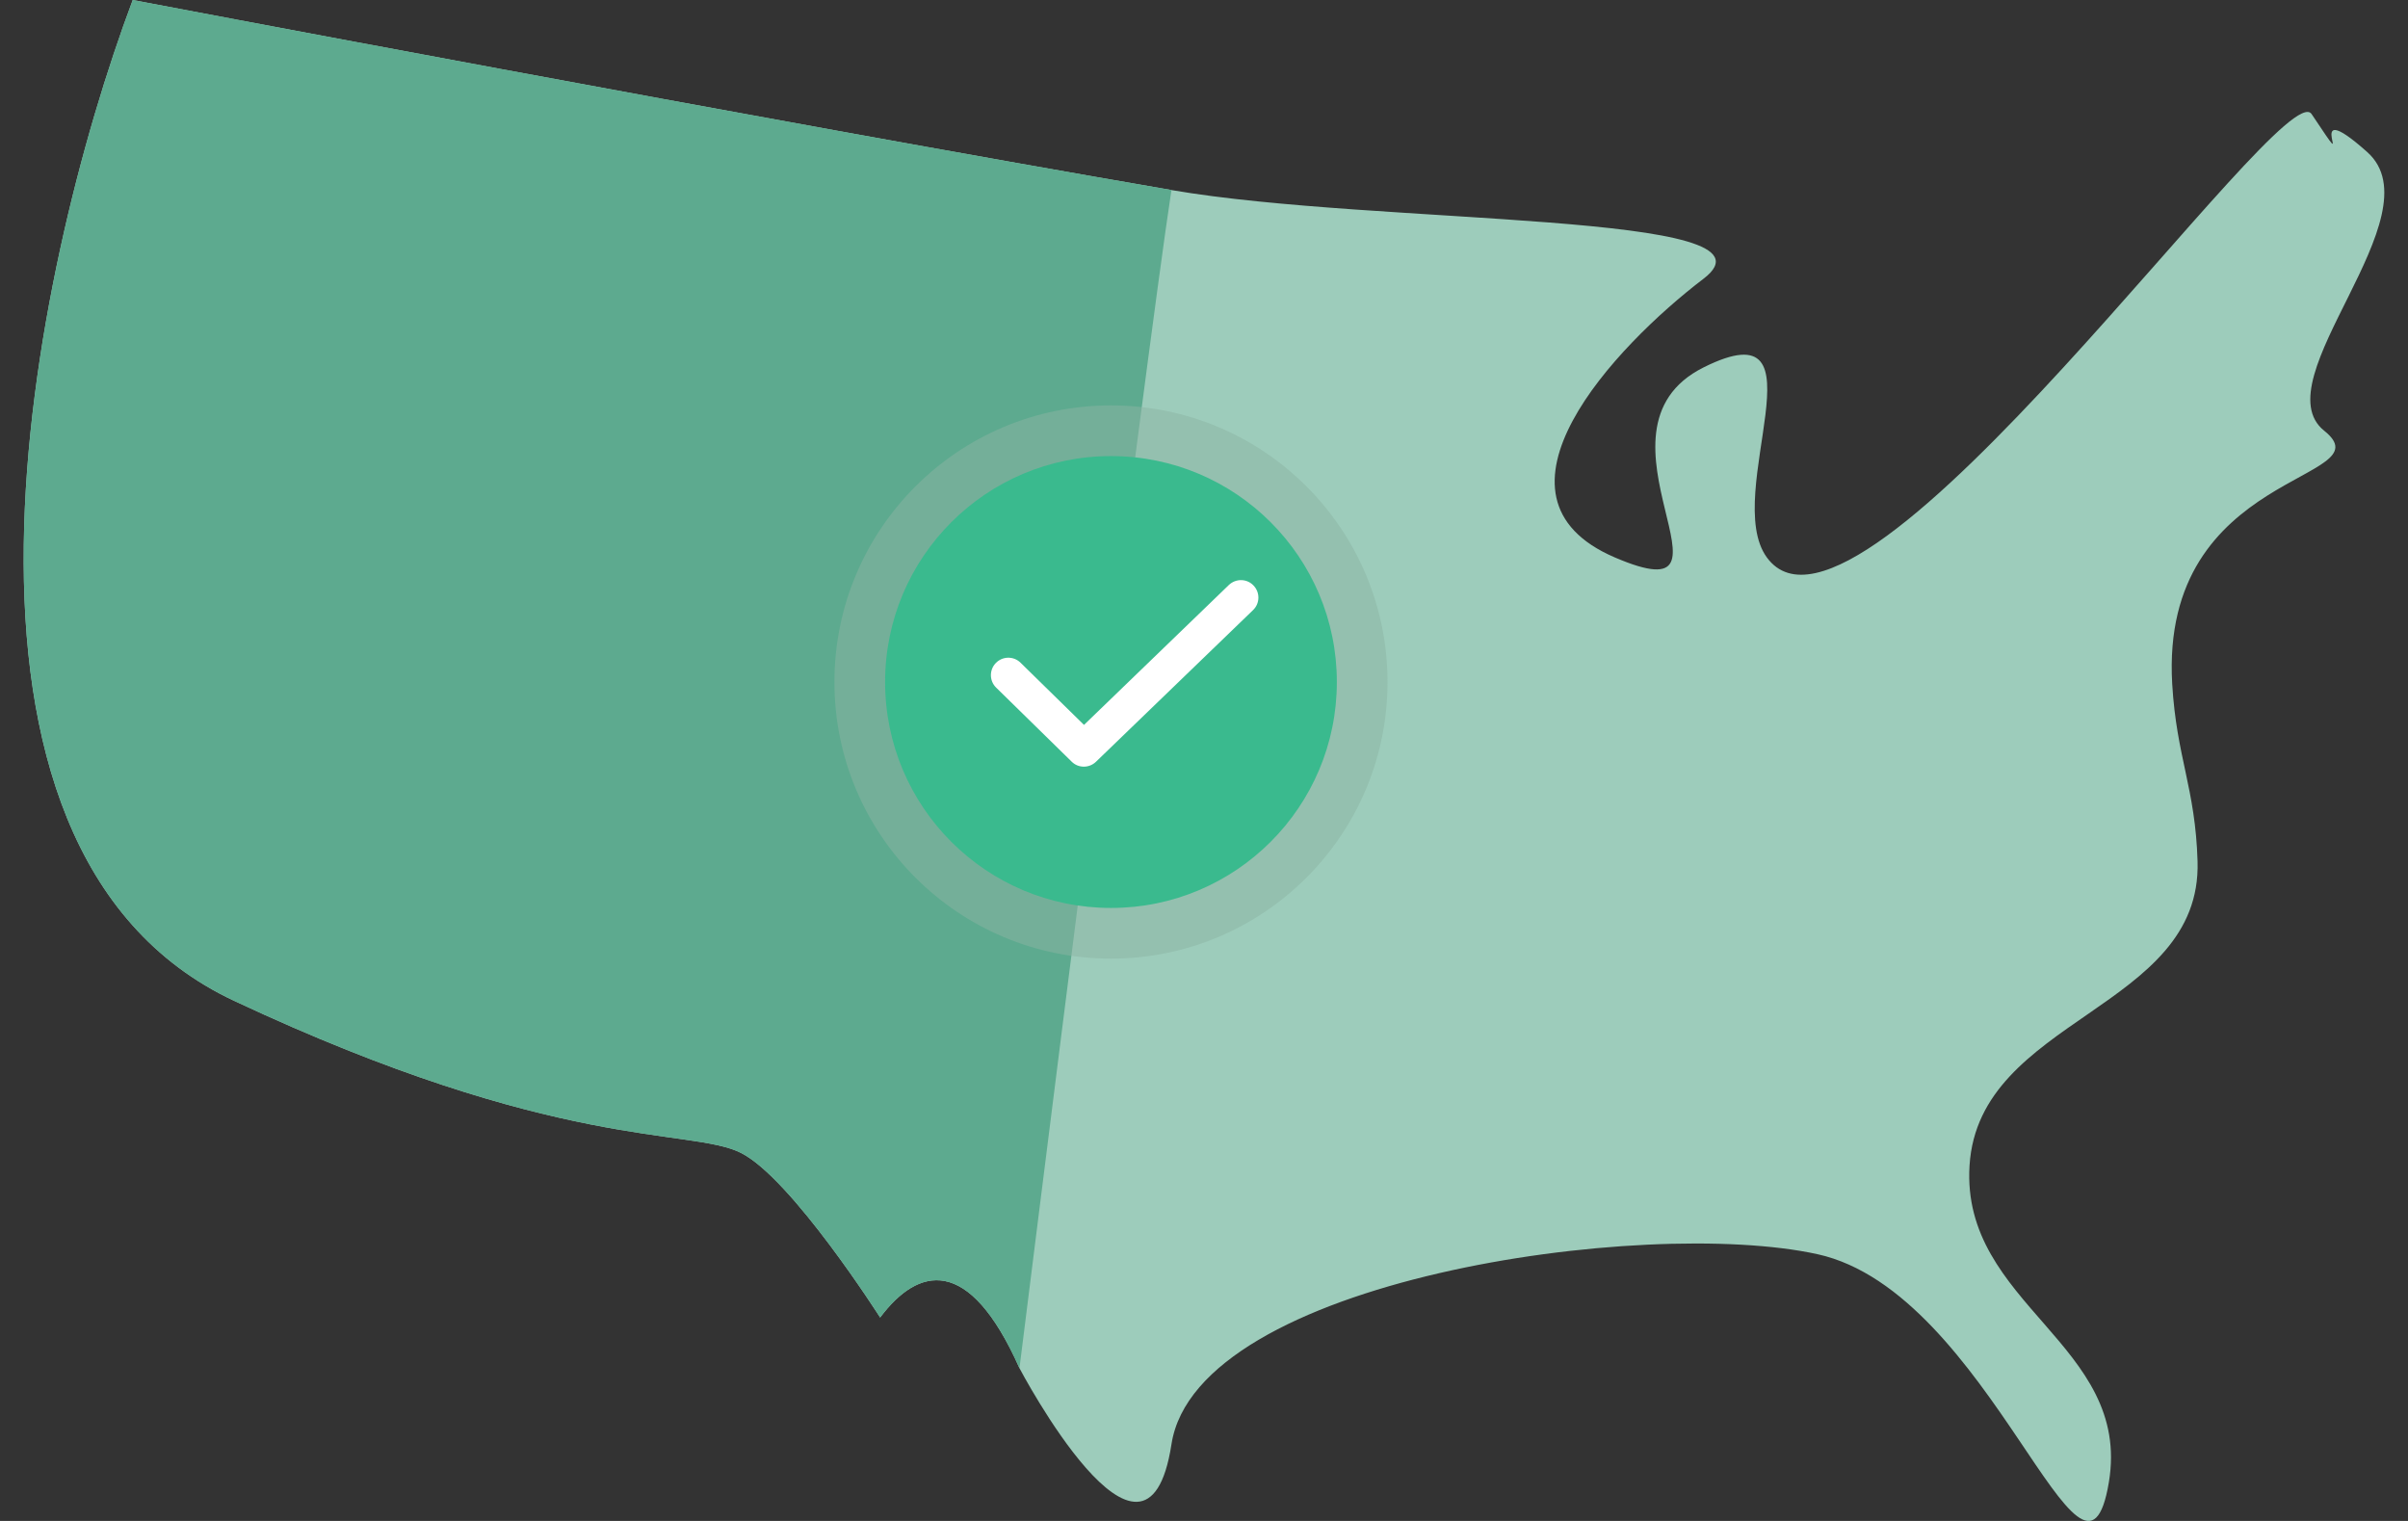
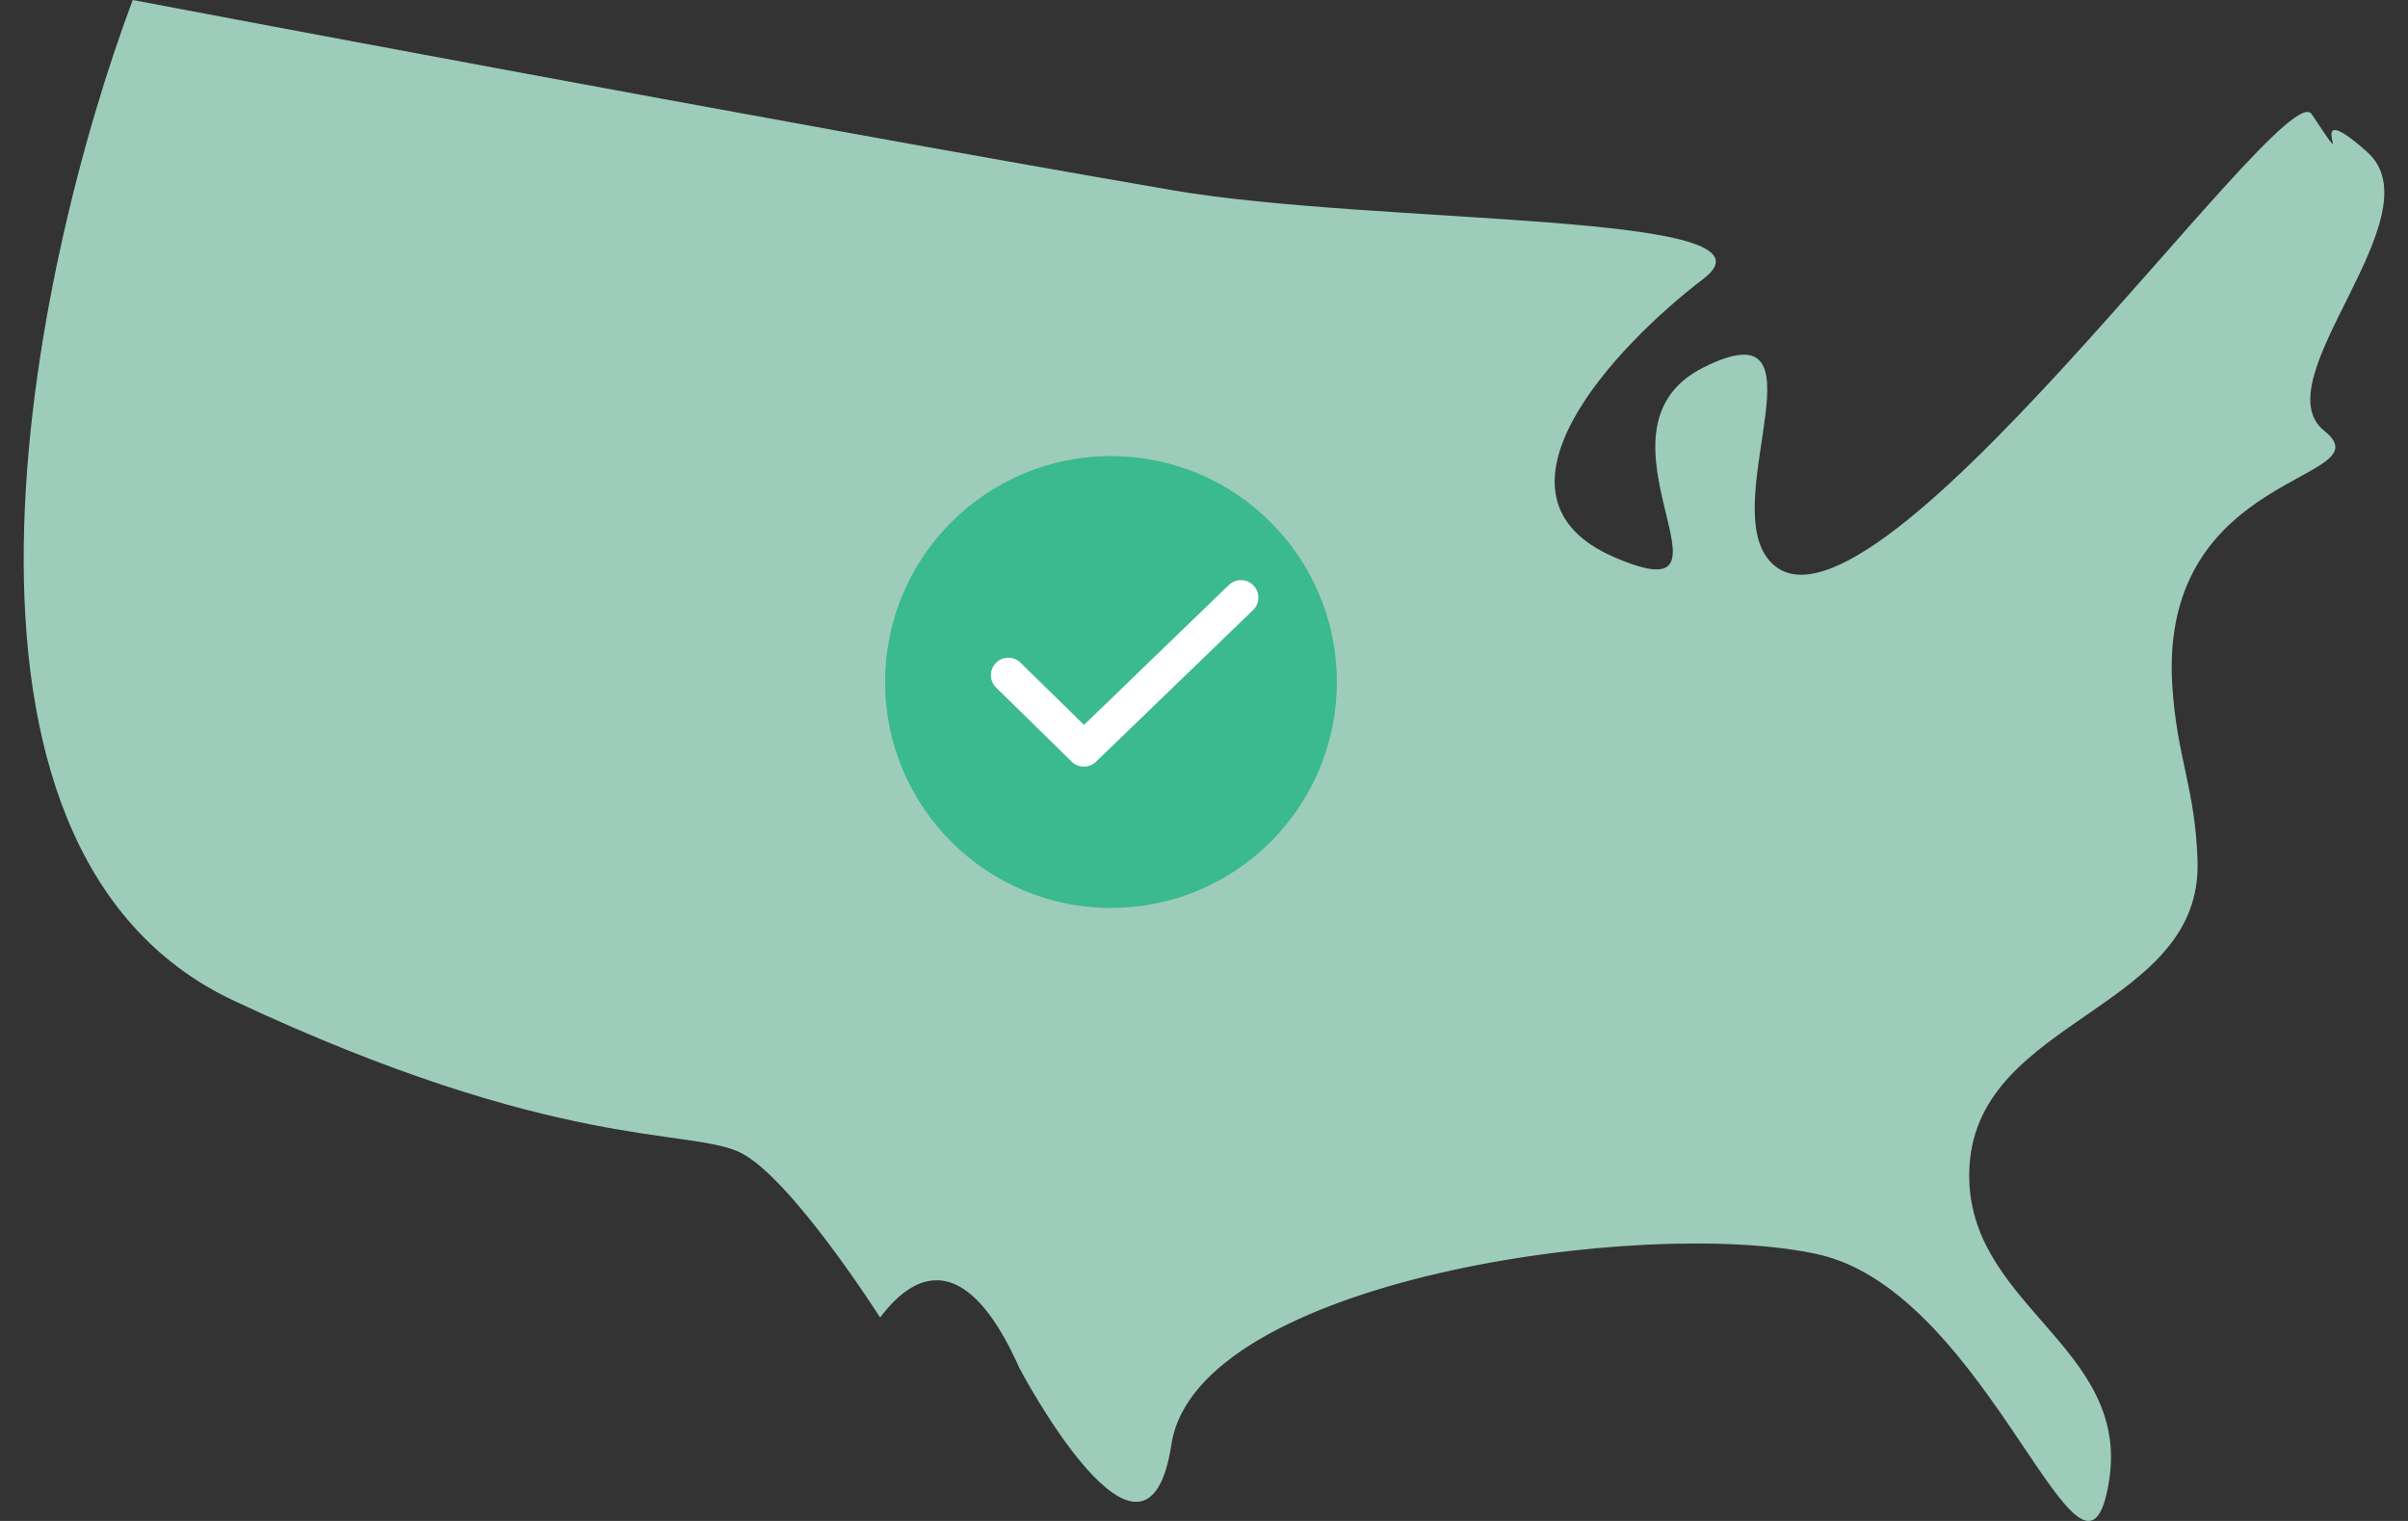
<svg xmlns="http://www.w3.org/2000/svg" fill="none" viewBox="0 0 95 60">
  <rect x="0" y="0" width="95" height="60" fill="#333333" stroke="none" />
  <path d="m46.217 7.497c-16.034-2.76-40.981-7.497-40.981-7.497-3.998 10.662-8.796 33.484 3.998 39.481 12.794 5.997 17.993 4.998 19.992 5.997 1.999 1 5.497 6.497 5.497 6.497 1.499-1.999 3.498-2.499 5.497 1.999 0 0 4.997 9.496 5.997 2.999 1.001-6.497 18.657-8.996 25.487-7.496s10.495 14.993 11.495 8.996c0.907-5.445-5.84-7.005-5.497-12.494 0.364-5.844 9.166-6.142 8.996-11.994-0.085-2.9-0.829-4.1-1-6.997-0.5-8.496 8.496-7.996 5.997-9.995-2.499-1.999 4.498-8.496 1.696-10.995-2.802-2.499-0.196 1.499-2.195-1.499-1.109-1.663-17.838 22.489-21.49 17.492-1.821-2.492 2.499-9.995-2.499-7.496-4.998 2.499 2.099 9.895-3.498 7.496-5.597-2.399 0-8.329 3.498-10.995 3.498-2.665-12.8-2.088-20.99-3.498z" fill="#9DCCBB" />
-   <path d="m46.217 7.497c-16.034-2.76-40.981-7.497-40.981-7.497-3.998 10.662-8.796 33.484 3.998 39.481 12.794 5.997 17.993 4.998 19.992 5.997 1.999 1 5.497 6.497 5.497 6.497 1.499-1.999 3.498-2.499 5.497 1.999 0 0 4.995-39.981 5.996-46.478z" fill="#5DAA8F" />
  <g opacity=".5" style="mix-blend-mode:multiply">
-     <path d="m43.83 37.817c6.025 0 10.91-4.886 10.91-10.912 0-6.027-4.885-10.912-10.91-10.912s-10.91 4.886-10.91 10.912c0 6.027 4.885 10.912 10.91 10.912z" fill="#8BB4A3" />
-   </g>
+     </g>
  <path d="m43.83 35.818c4.921 0 8.911-3.99 8.911-8.913s-3.99-8.913-8.911-8.913-8.911 3.99-8.911 8.913 3.99 8.913 8.911 8.913z" fill="#3ABA8E" />
  <path d="m42.761 30.244c-0.174 0-0.348-0.064-0.481-0.197l-2.981-2.922c-0.271-0.266-0.275-0.702-0.009-0.973 0.266-0.271 0.702-0.275 0.972-0.009l2.504 2.454 5.714-5.519c0.275-0.262 0.711-0.257 0.972 0.018 0.266 0.275 0.257 0.711-0.018 0.973l-6.196 5.982c-0.133 0.128-0.307 0.193-0.477 0.193z" fill="#fff" />
</svg>